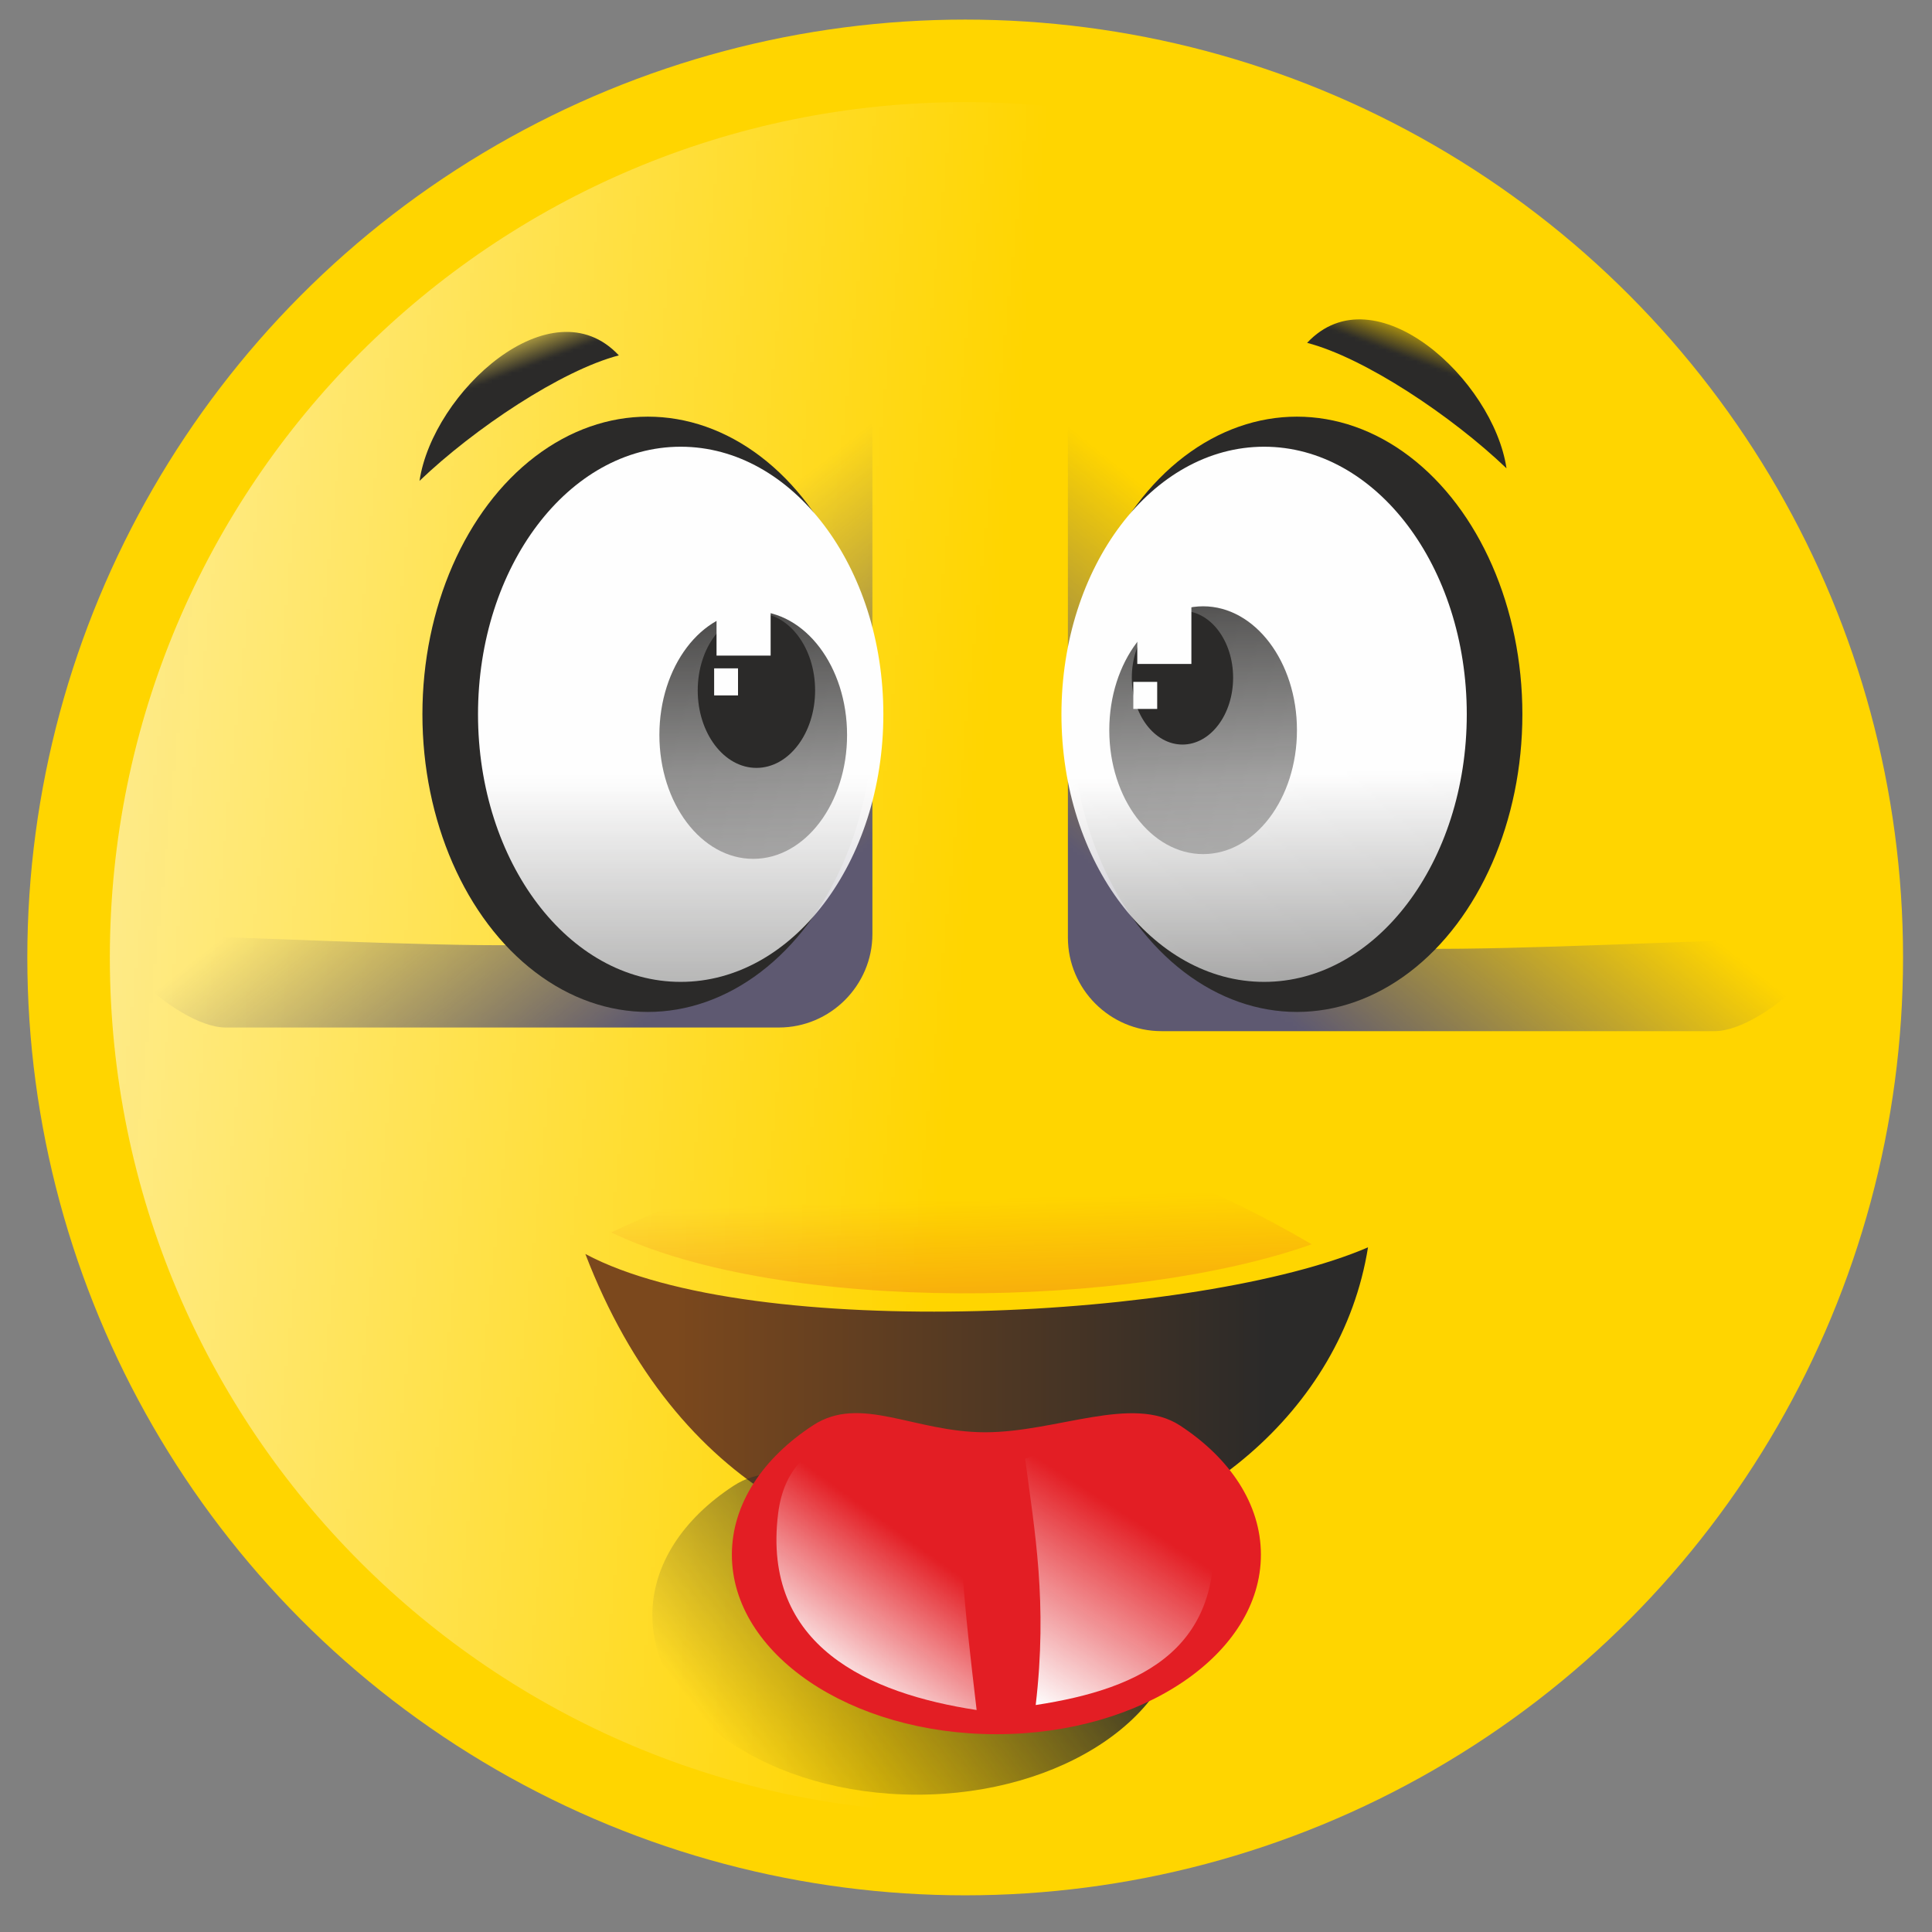
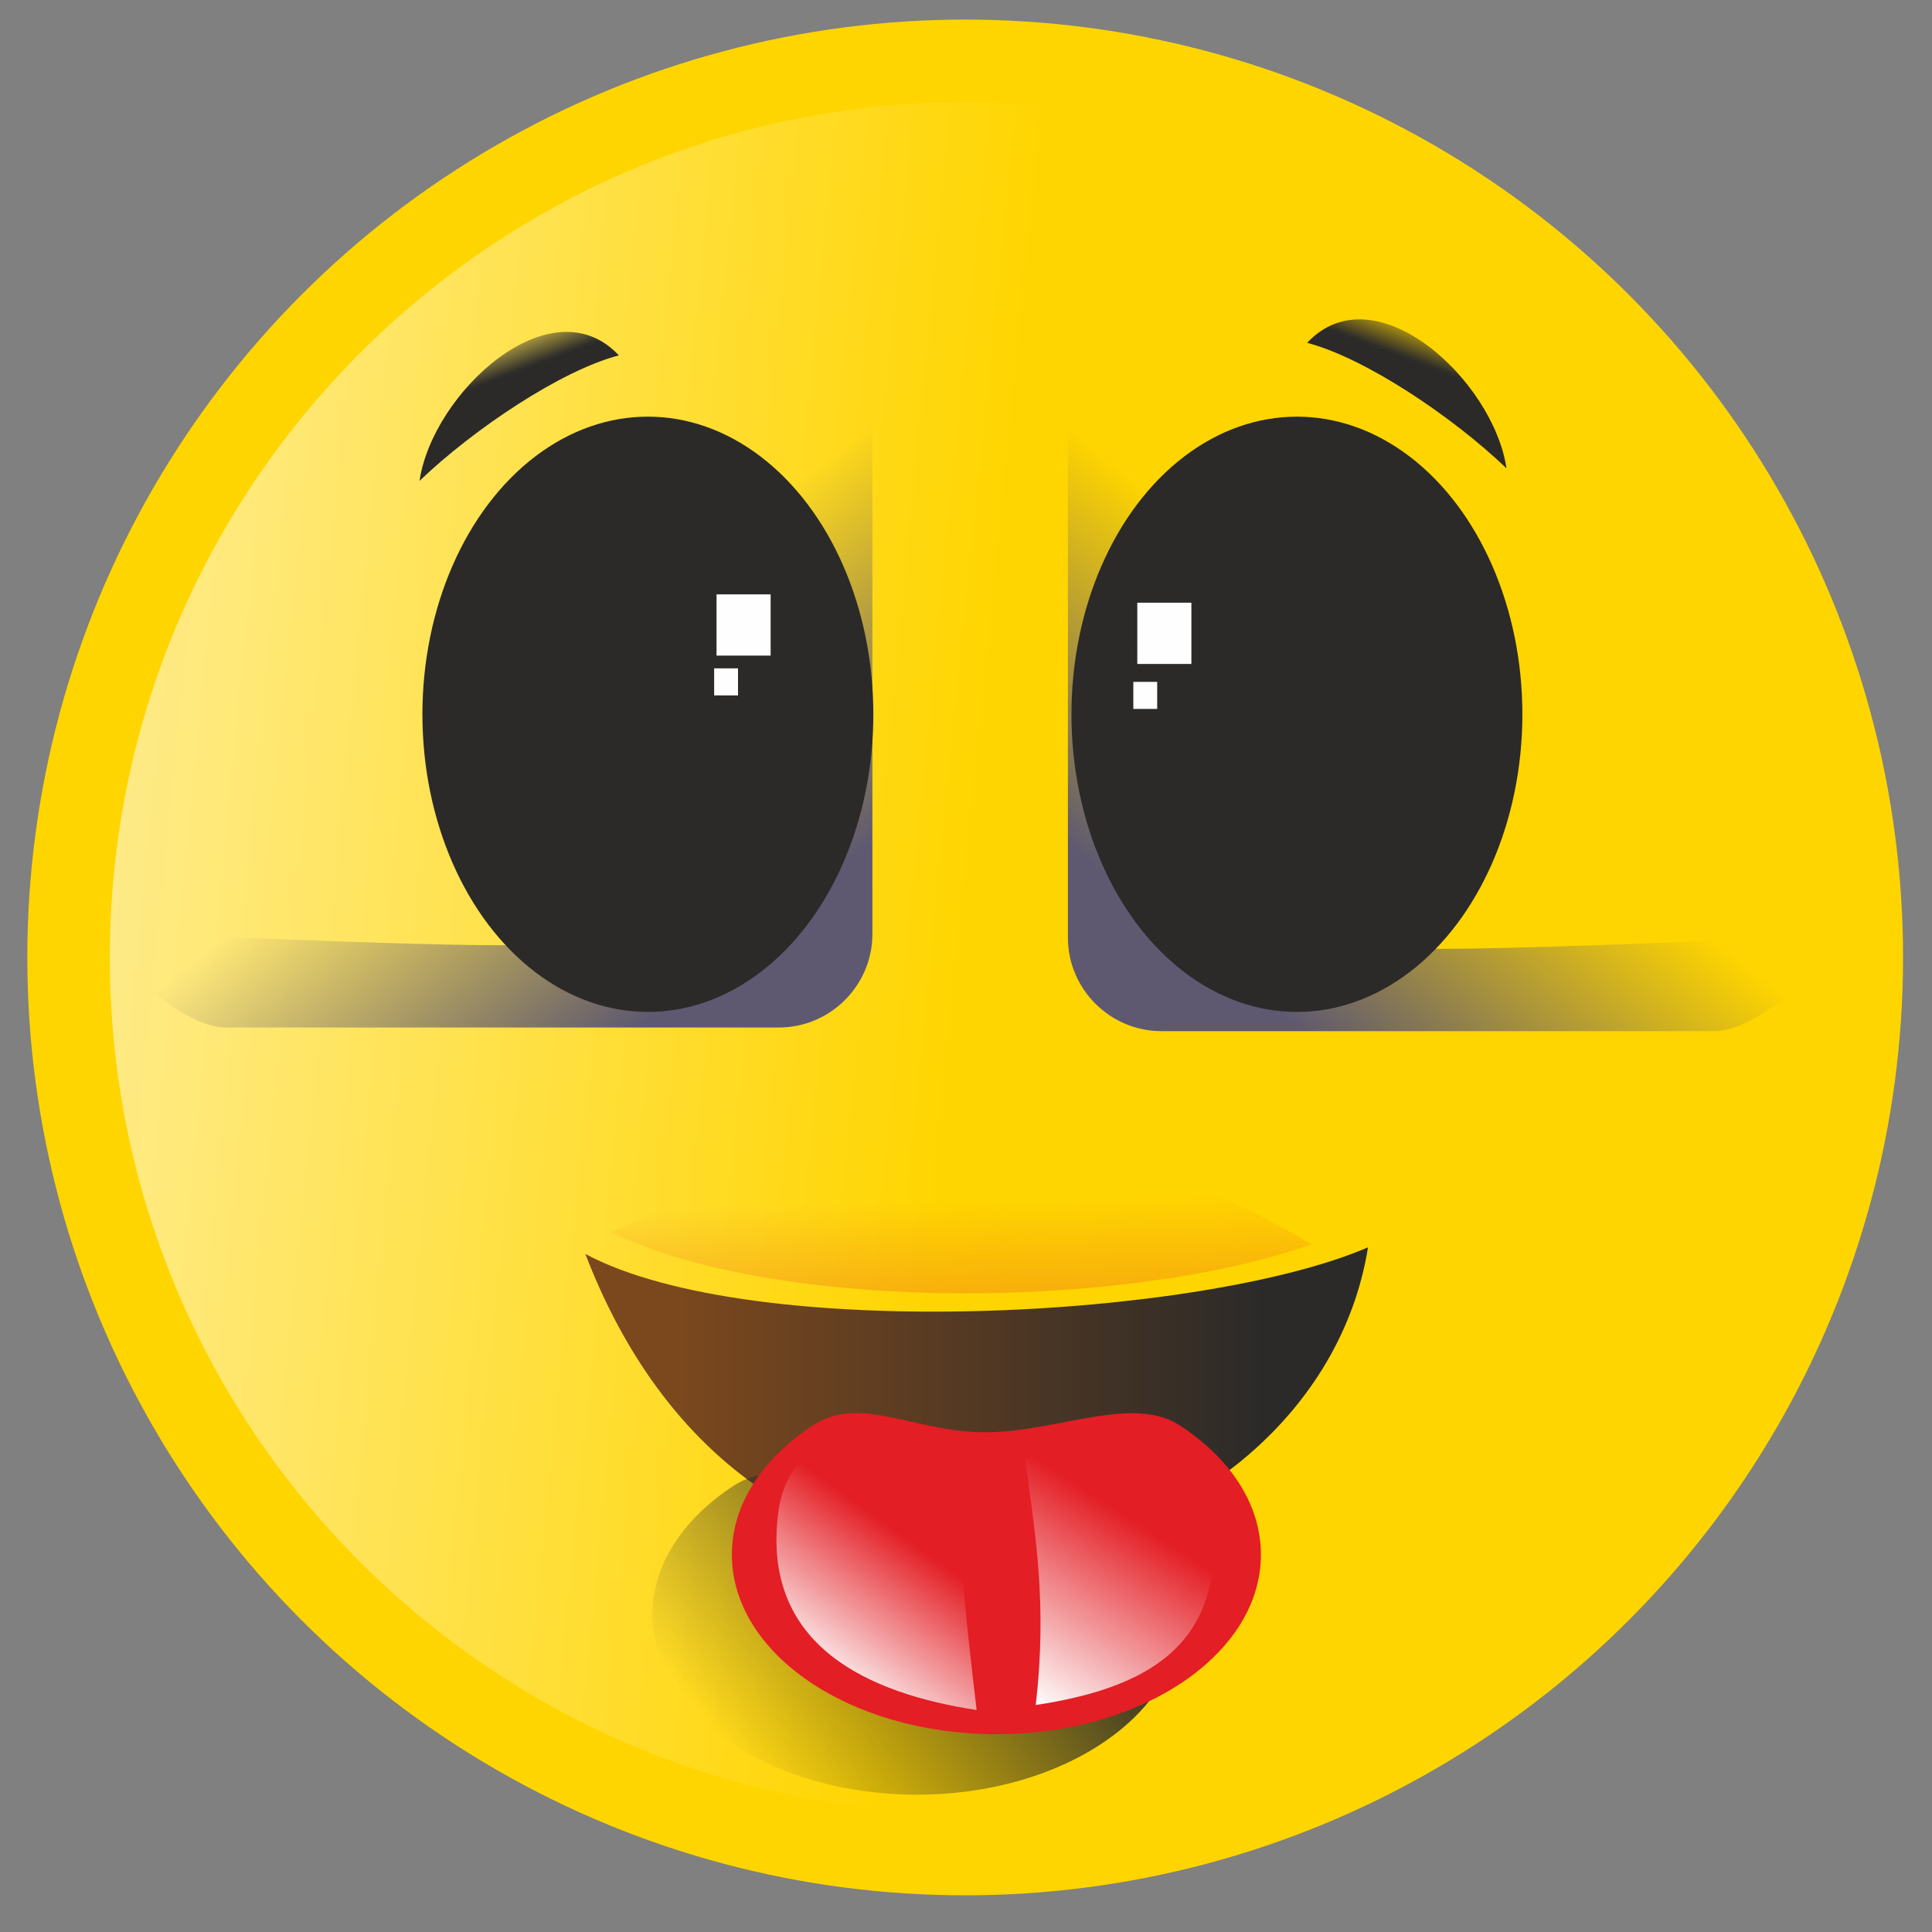
<svg xmlns="http://www.w3.org/2000/svg" xml:space="preserve" version="1.1" shape-rendering="geometricPrecision" text-rendering="geometricPrecision" image-rendering="optimizeQuality" fill-rule="evenodd" clip-rule="evenodd" viewBox="0 0 500 500">
  <rect x="0" y="0" width="500" height="500" fill="#808080" stroke="none" />
  <defs>
    <mask id="id0">
      <linearGradient id="id1" gradientUnits="userSpaceOnUse" x1="-166.21" y1="222.56" x2="248.6" y2="263.93">
        <stop offset="0" stop-opacity="1" stop-color="white" />
        <stop offset="1" stop-opacity="0" stop-color="white" />
      </linearGradient>
      <rect fill="url(#id1)" x="27.25" y="25.25" width="445.08" height="445.08" />
    </mask>
    <mask id="id2">
      <linearGradient id="id3" gradientUnits="userSpaceOnUse" x1="298.55" y1="236.03" x2="351.31" y2="169.53">
        <stop offset="0" stop-opacity="1" stop-color="white" />
        <stop offset="1" stop-opacity="0" stop-color="white" />
      </linearGradient>
      <rect fill="url(#id3)" x="275.19" y="70.25" width="197.8" height="197.79" />
    </mask>
    <mask id="id4">
      <linearGradient id="id5" gradientUnits="userSpaceOnUse" x1="203.6" y1="235.09" x2="150.84" y2="168.59">
        <stop offset="0" stop-opacity="1" stop-color="white" />
        <stop offset="1" stop-opacity="0" stop-color="white" />
      </linearGradient>
      <rect fill="url(#id5)" x="29.16" y="69.32" width="197.8" height="197.78" />
    </mask>
    <mask id="id6">
      <linearGradient id="id7" gradientUnits="userSpaceOnUse" x1="151.43" y1="201.09" x2="151.43" y2="360.35">
        <stop offset="0" stop-opacity="1" stop-color="white" />
        <stop offset="1" stop-opacity="0" stop-color="white" />
      </linearGradient>
-       <rect fill="url(#id7)" x="122.53" y="114.43" width="107.26" height="140.86" />
    </mask>
    <mask id="id8">
      <linearGradient id="id9" gradientUnits="userSpaceOnUse" x1="220.36" y1="137.61" x2="230.66" y2="261.52">
        <stop offset="0" stop-opacity="1" stop-color="white" />
        <stop offset="1" stop-opacity="0" stop-color="white" />
      </linearGradient>
      <rect fill="url(#id9)" x="169.47" y="156.97" width="50.93" height="66.48" />
    </mask>
    <mask id="id10">
      <linearGradient id="id11" gradientUnits="userSpaceOnUse" x1="276.37" y1="202.25" x2="279.98" y2="333.47">
        <stop offset="0" stop-opacity="1" stop-color="white" />
        <stop offset="1" stop-opacity="0" stop-color="white" />
      </linearGradient>
      <rect fill="url(#id11)" x="273.52" y="114.43" width="107.26" height="140.86" />
    </mask>
    <mask id="id12">
      <linearGradient id="id13" gradientUnits="userSpaceOnUse" x1="266.88" y1="136.37" x2="277.18" y2="260.29">
        <stop offset="0" stop-opacity="1" stop-color="white" />
        <stop offset="1" stop-opacity="0" stop-color="white" />
      </linearGradient>
      <rect fill="url(#id13)" x="285.9" y="155.73" width="50.93" height="66.49" />
    </mask>
    <mask id="id14">
      <linearGradient id="id15" gradientUnits="userSpaceOnUse" x1="263.12" y1="438.34" x2="264.52" y2="355.61">
        <stop offset="0" stop-opacity="1" stop-color="white" />
        <stop offset="1" stop-opacity="0" stop-color="white" />
      </linearGradient>
      <rect fill="url(#id15)" x="159.25" y="317.29" width="184.46" height="96.66" />
    </mask>
    <linearGradient id="id16" gradientUnits="userSpaceOnUse" x1="174.61" y1="365.62" x2="328.36" y2="365.62">
      <stop offset="0" stop-opacity="1" stop-color="#7B481D" />
      <stop offset="1" stop-opacity="1" stop-color="#2B2A29" />
    </linearGradient>
    <mask id="id17">
      <linearGradient id="id18" gradientUnits="userSpaceOnUse" x1="359.19" y1="90.73" x2="363.23" y2="80">
        <stop offset="0" stop-opacity="1" stop-color="white" />
        <stop offset="1" stop-opacity="0" stop-color="white" />
      </linearGradient>
      <rect fill="url(#id18)" x="337.1" y="81.47" width="53.96" height="40.91" />
    </mask>
    <mask id="id19">
      <linearGradient id="id20" gradientUnits="userSpaceOnUse" x1="139.25" y1="93.98" x2="135.21" y2="83.24">
        <stop offset="0" stop-opacity="1" stop-color="white" />
        <stop offset="1" stop-opacity="0" stop-color="white" />
      </linearGradient>
      <rect fill="url(#id20)" x="107.39" y="84.72" width="53.95" height="40.91" />
    </mask>
    <mask id="id21">
      <linearGradient id="id22" gradientUnits="userSpaceOnUse" x1="255.95" y1="365.26" x2="254.33" y2="310.38">
        <stop offset="0" stop-opacity="1" stop-color="white" />
        <stop offset="1" stop-opacity="0" stop-color="white" />
      </linearGradient>
      <rect fill="url(#id22)" x="156.99" y="293.18" width="183.65" height="42.71" />
    </mask>
    <mask id="id23">
      <linearGradient id="id24" gradientUnits="userSpaceOnUse" x1="265.89" y1="381.85" x2="183.24" y2="446.53">
        <stop offset="0" stop-opacity="1" stop-color="white" />
        <stop offset="1" stop-opacity="0" stop-color="white" />
      </linearGradient>
      <rect fill="url(#id24)" x="167.65" y="380.19" width="139.27" height="85.45" />
    </mask>
    <mask id="id25">
      <linearGradient id="id26" gradientUnits="userSpaceOnUse" x1="212.46" y1="434.68" x2="237.51" y2="399.97">
        <stop offset="0" stop-opacity="1" stop-color="white" />
        <stop offset="1" stop-opacity="0" stop-color="white" />
      </linearGradient>
      <rect fill="url(#id26)" x="199.76" y="370.52" width="54.17" height="73.21" />
    </mask>
    <mask id="id27">
      <linearGradient id="id28" gradientUnits="userSpaceOnUse" x1="268.04" y1="441.26" x2="297.28" y2="395.76">
        <stop offset="0" stop-opacity="1" stop-color="white" />
        <stop offset="1" stop-opacity="0" stop-color="white" />
      </linearGradient>
      <rect fill="url(#id28)" x="264.13" y="370.84" width="51.21" height="71.6" />
    </mask>
  </defs>
  <g id="Layer_x0020_1">
    <circle fill="#FFD500" cx="249.79" cy="247.79" r="242.72" />
    <path fill="#FEFEFE" mask="url(#id0)" d="M249.79 26.43c122.25,0 221.36,99.1 221.36,221.36 0,122.25 -99.11,221.36 -221.36,221.36 -122.26,0 -221.36,-99.11 -221.36,-221.36 0,-122.26 99.1,-221.36 221.36,-221.36z" />
    <path fill="#5E5971" mask="url(#id2)" d="M300.58 266.86l143.14 0c13.31,0 37.52,-24.65 24.21,-24.21 -202.71,6.62 -153.68,17.72 -167.35,-167.35 -0.98,-13.29 -24.21,10.89 -24.21,24.21l0 143.14c0,13.31 10.89,24.21 24.21,24.21z" />
    <path fill="#5E5971" mask="url(#id4)" d="M201.57 265.92l-143.14 0c-13.32,0 -37.52,-24.65 -24.21,-24.21 202.71,6.63 153.68,17.72 167.35,-167.35 0.98,-13.28 24.21,10.89 24.21,24.21l0 143.14c0,13.32 -10.89,24.21 -24.21,24.21z" />
    <ellipse fill="#2B2A29" cx="167.67" cy="184.86" rx="58.35" ry="77.03" />
    <path fill="#FEFEFE" mask="url(#id6)" d="M176.16 115.61c28.97,0 52.45,31.01 52.45,69.25 0,38.25 -23.48,69.25 -52.45,69.25 -28.97,0 -52.45,-31 -52.45,-69.25 0,-38.24 23.48,-69.25 52.45,-69.25z" />
    <path fill="#2B2A29" mask="url(#id8)" d="M194.94 158.15c13.41,0 24.28,14.35 24.28,32.06 0,17.71 -10.87,32.06 -24.28,32.06 -13.42,0 -24.29,-14.35 -24.29,-32.06 0,-17.71 10.87,-32.06 24.29,-32.06z" />
    <ellipse fill="#2B2A29" cx="195.76" cy="178.68" rx="15.19" ry="20.05" />
    <ellipse fill="#2B2A29" cx="335.64" cy="184.86" rx="58.35" ry="77.03" />
-     <path fill="#FEFEFE" mask="url(#id10)" d="M327.15 115.61c28.97,0 52.45,31.01 52.45,69.25 0,38.25 -23.48,69.25 -52.45,69.25 -28.97,0 -52.45,-31 -52.45,-69.25 0,-38.24 23.48,-69.25 52.45,-69.25z" />
    <path fill="#2B2A29" mask="url(#id12)" d="M311.37 156.91c13.41,0 24.28,14.36 24.28,32.06 0,17.71 -10.87,32.07 -24.28,32.07 -13.41,0 -24.29,-14.36 -24.29,-32.07 0,-17.7 10.88,-32.06 24.29,-32.06z" />
    <ellipse fill="#2B2A29" cx="306.02" cy="175.39" rx="13.11" ry="17.3" />
    <rect fill="#FEFEFE" x="185.44" y="153.82" width="14" height="15.85" />
    <rect fill="#FEFEFE" x="184.82" y="172.97" width="6.18" height="7" />
    <rect fill="#FEFEFE" x="293.3" y="176.47" width="6.18" height="7" />
    <rect fill="#FEFEFE" x="294.33" y="155.98" width="14" height="15.85" />
    <path fill="#2B2A29" mask="url(#id14)" d="M160.43 318.47c51.4,27.46 131.29,24.44 182.1,2.52 -16.13,101.11 -126.24,142.93 -182.1,-2.52z" />
    <path fill="url(#id16)" d="M151.49 324.53c43.4,23.19 159.65,16.78 202.55,-1.72 -13.62,85.36 -155.39,124.52 -202.55,1.72z" />
    <path fill="#2B2A29" mask="url(#id17)" d="M338.28 88.73c14.88,3.87 37.46,18.94 51.6,32.47 -3.41,-22.92 -34.11,-51.14 -51.6,-32.47z" />
    <path fill="#2B2A29" mask="url(#id19)" d="M160.16 91.97c-14.87,3.88 -37.45,18.94 -51.59,32.48 3.41,-22.93 34.11,-51.14 51.59,-32.48z" />
    <path fill="#EF7F1A" mask="url(#id21)" d="M158.17 318.95c44.69,21.38 134.76,19.61 181.29,3.07 -58.49,-34.26 -105.66,-38.3 -181.29,-3.07z" />
    <path fill="#2B2A29" mask="url(#id23)" d="M234.4 386.33c18.46,0 38.11,-9.81 50.42,-1.74 12.9,8.44 20.92,20.3 20.92,33.42 0,25.66 -30.65,46.45 -68.45,46.45 -37.81,0 -68.46,-20.79 -68.46,-46.45 0,-13.15 8.06,-25.03 21.01,-33.48 12.3,-8.03 26.13,1.8 44.56,1.8z" />
    <path fill="#E31E24" d="M254.97 370.67c18.47,0 38.12,-9.81 50.43,-1.74 12.9,8.44 20.92,20.3 20.92,33.42 0,25.66 -30.65,46.46 -68.46,46.46 -37.81,0 -68.45,-20.8 -68.45,-46.46 0,-13.15 8.05,-25.03 21,-33.48 12.31,-8.03 26.14,1.8 44.56,1.8z" />
    <path fill="#FEFEFE" mask="url(#id25)" d="M201.38 391.69c-4.27,34.38 23.55,46.61 51.37,50.86 -3.1,-26.62 -5.53,-46.41 -3.05,-65.34 -22.18,-9.18 -45.47,-8.48 -48.32,14.48z" />
    <path fill="#FEFEFE" mask="url(#id27)" d="M313.63 392.01c4.27,34.38 -17.77,45.01 -45.59,49.25 3.1,-26.61 -0.25,-44.8 -2.73,-63.73 22.18,-9.18 45.47,-8.47 48.32,14.48z" />
  </g>
</svg>